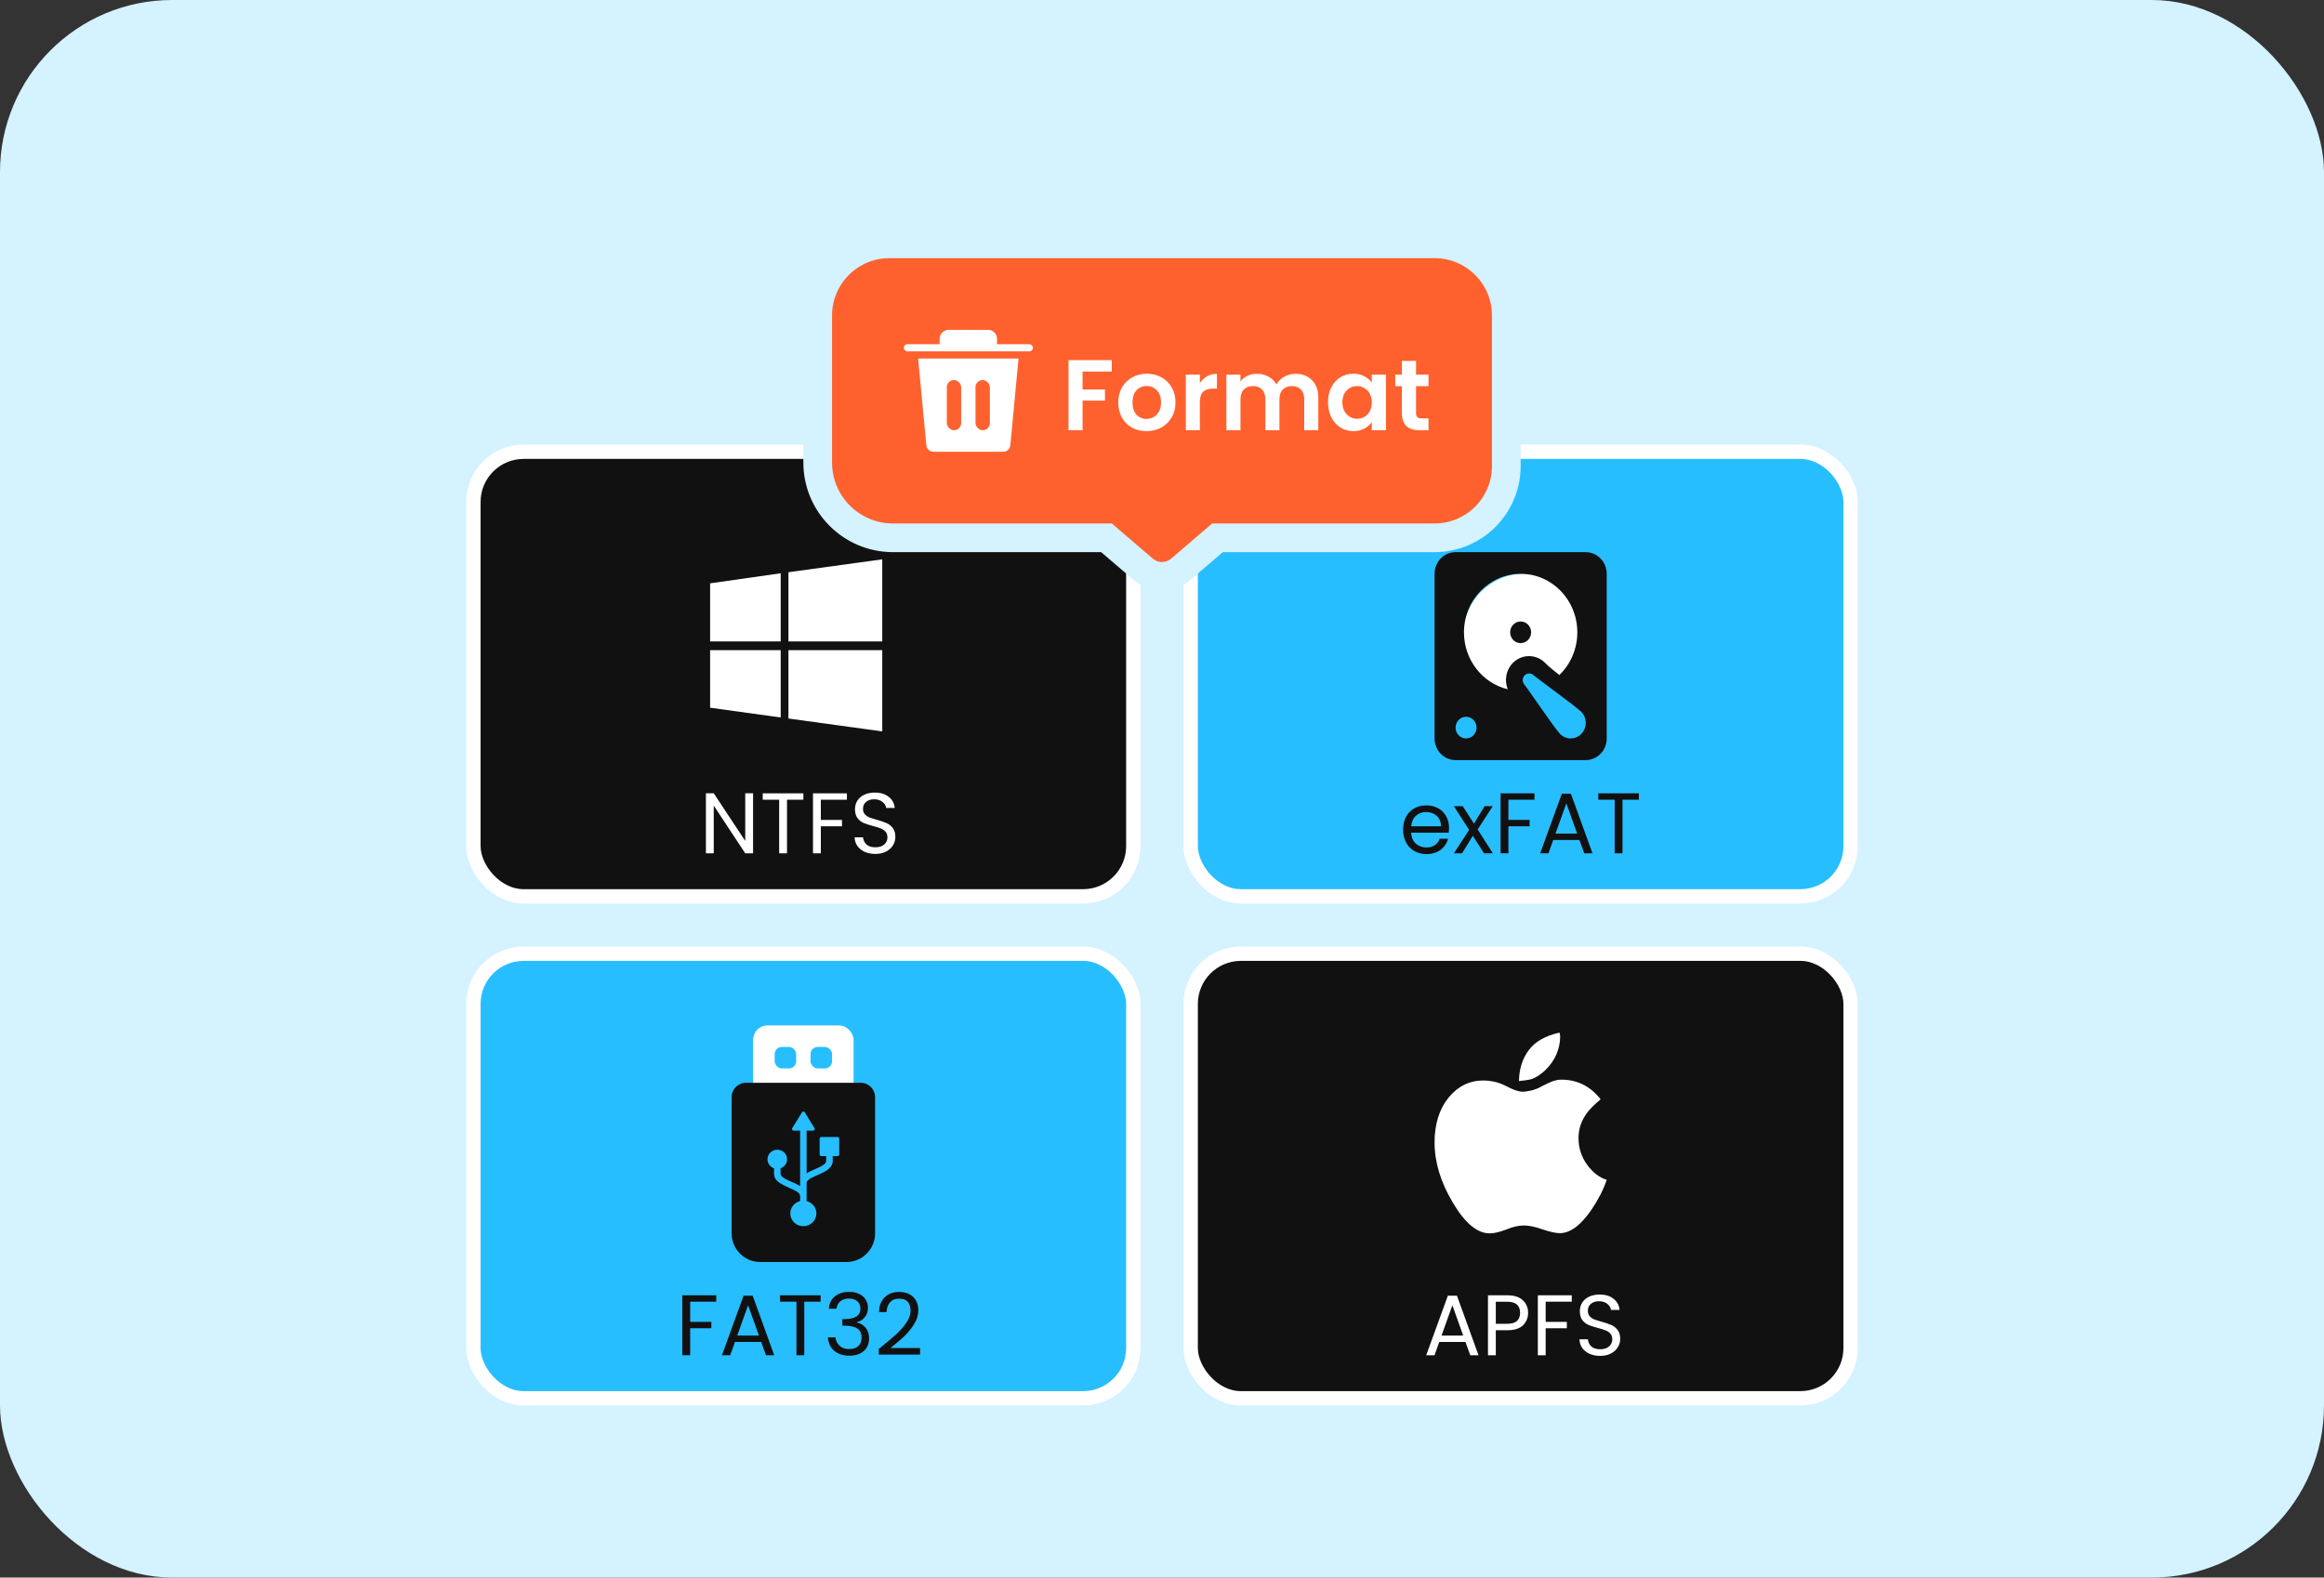
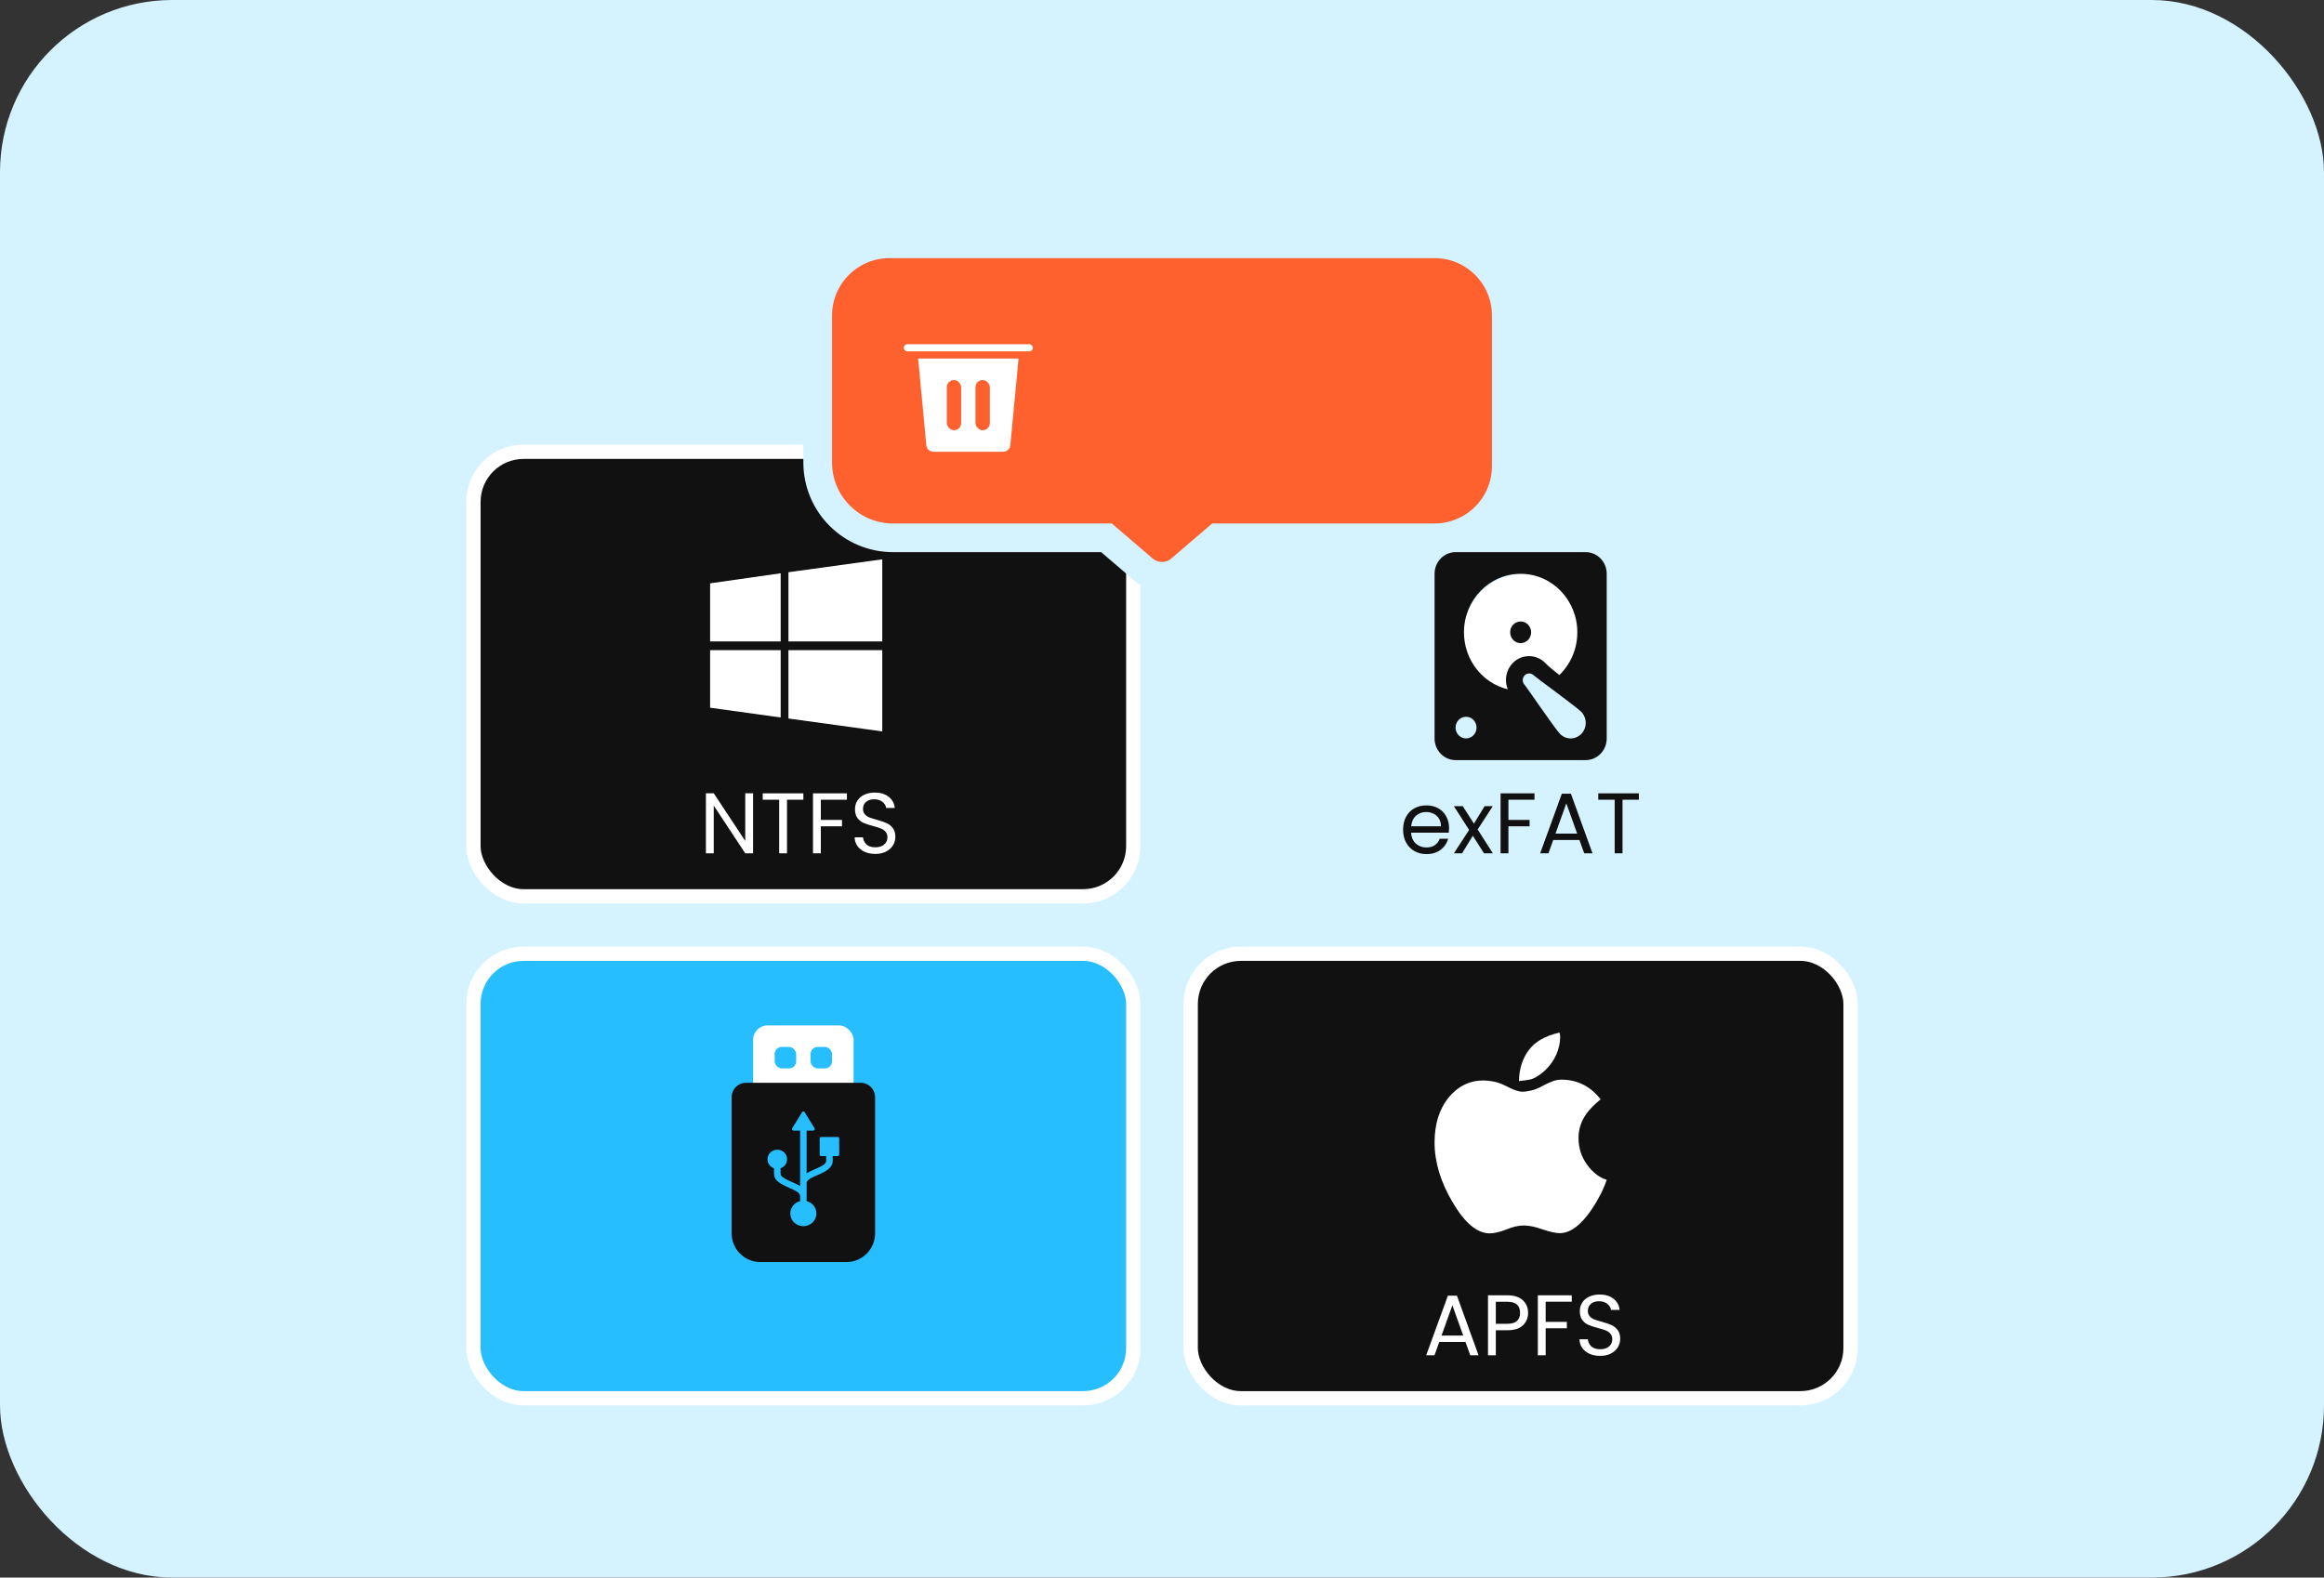
<svg xmlns="http://www.w3.org/2000/svg" width="324" height="220" viewBox="0 0 324 220" fill="none">
  <rect x="0" y="0" width="324" height="220" fill="#333333" stroke="none" />
  <rect width="324" height="220" rx="24" fill="#D4F2FF" />
  <rect x="66" y="63" width="92" height="62" rx="7" fill="#111111" stroke="white" stroke-width="2" />
  <path d="M108.839 90.666V100.056L99 98.696V90.666H108.839ZM108.839 79.945V89.451H99V81.349L108.839 79.945ZM123 90.666V102L109.92 100.2V90.666H123ZM123 78V89.451H109.92V79.8L123 78Z" fill="white" />
  <rect x="66" y="133" width="92" height="62" rx="7" fill="#27BEFF" stroke="white" stroke-width="2" />
-   <rect x="166" y="63" width="92" height="62" rx="7" fill="#27BEFF" stroke="white" stroke-width="2" />
  <rect x="166" y="133" width="92" height="62" rx="7" fill="#111111" stroke="white" stroke-width="2" />
  <path d="M221.262 162.423C222.058 163.512 222.971 164.216 224 164.535C223.553 165.869 222.845 167.258 221.874 168.704C220.379 170.883 218.903 171.972 217.447 171.972C216.903 171.972 216.097 171.793 215.029 171.437C214.039 171.08 213.175 170.901 212.437 170.901C211.699 170.901 210.883 171.089 209.99 171.465C209.058 171.822 208.291 172 207.689 172C205.942 172 204.223 170.563 202.534 167.69C200.845 164.854 200 162.066 200 159.324C200 156.789 200.641 154.714 201.922 153.099C203.243 151.484 204.874 150.676 206.816 150.676C207.243 150.676 207.718 150.728 208.243 150.831C208.767 150.934 209.311 151.127 209.874 151.408C210.476 151.728 210.971 151.948 211.359 152.07C211.748 152.192 212.049 152.254 212.262 152.254C212.515 152.254 212.903 152.197 213.427 152.085C213.951 151.972 214.476 151.765 215 151.465C215.563 151.164 216.049 150.939 216.456 150.789C216.864 150.638 217.282 150.563 217.709 150.563C219.068 150.563 220.291 150.92 221.379 151.634C221.961 152.009 222.553 152.563 223.155 153.296C222.262 154.047 221.612 154.704 221.204 155.268C220.447 156.319 220.068 157.465 220.068 158.704C220.068 160.075 220.466 161.315 221.262 162.423ZM215.408 149.268C214.728 149.887 214.107 150.291 213.544 150.479C213.35 150.535 213.102 150.587 212.801 150.634C212.5 150.681 212.155 150.723 211.767 150.761C211.786 149.108 212.233 147.681 213.107 146.479C213.981 145.277 215.417 144.451 217.417 144C217.456 144.188 217.485 144.319 217.505 144.394V144.704C217.505 145.38 217.34 146.141 217.01 146.986C216.66 147.812 216.126 148.573 215.408 149.268Z" fill="white" />
  <rect x="105" y="143" width="14" height="12" rx="2" fill="white" />
  <path d="M102 153C102 151.895 102.895 151 104 151H120C121.105 151 122 151.895 122 153V172C122 174.209 120.209 176 118 176H106C103.791 176 102 174.209 102 172V153Z" fill="#111111" />
  <path d="M111.999 155C112.078 155 112.154 155.042 112.19 155.112L113.555 157.335C113.576 157.369 113.591 157.404 113.591 157.447C113.591 157.482 113.583 157.524 113.563 157.559C113.52 157.629 113.448 157.671 113.364 157.671L112.455 157.671L112.455 163.625C113.466 162.994 115.183 162.615 115.183 161.889L115.183 161.223L114.499 161.223C114.372 161.223 114.272 161.126 114.272 161.001L114.272 158.779C114.272 158.654 114.372 158.557 114.499 158.557L116.773 158.557C116.9 158.557 117 158.654 117 158.779L117 161.001C117 161.126 116.9 161.223 116.773 161.223L116.092 161.223L116.092 161.889C116.092 163.769 112.455 163.912 112.455 164.999L112.455 167.501C113.236 167.703 113.821 168.396 113.821 169.222C113.818 170.202 113.002 171 111.999 171C110.996 171 110.179 170.202 110.179 169.222C110.179 168.396 110.761 167.7 111.545 167.501C111.545 166.525 111.787 166.406 110.003 165.64C107.73 164.64 107.908 164.191 107.908 162.924C107.375 162.737 107 162.251 107 161.667C107 160.931 107.61 160.333 108.365 160.333C109.12 160.333 109.73 160.929 109.73 161.667C109.73 162.251 109.353 162.737 108.822 162.924L108.822 163.667C108.822 164.393 110.542 164.772 111.55 165.403L111.55 157.669L110.641 157.669C110.557 157.669 110.486 157.626 110.442 157.557C110.399 157.487 110.406 157.397 110.45 157.335L111.815 155.112C111.843 155.042 111.92 155 111.999 155Z" fill="#27BEFF" />
  <rect x="108" y="146" width="3" height="3" rx="1" fill="#27BEFF" />
  <rect x="113" y="146" width="3" height="3" rx="1" fill="#27BEFF" />
  <path d="M221 88.5C221 91.224 219.719 93.649 217.726 95.204C216.284 96.33 214.47 93 212.5 93C211.811 93 211.141 96.918 210.5 96.763C206.771 95.864 204 92.505 204 88.5C204 83.806 207.806 80 212.5 80C217.194 80 221 83.806 221 88.5Z" fill="white" />
  <path d="M213.463 88.177C213.463 87.343 212.808 86.667 212 86.667C211.192 86.667 210.537 87.343 210.537 88.177C210.537 89.011 211.192 89.688 212 89.688C212.808 89.688 213.463 89.011 213.463 88.177ZM202.927 77C201.311 77 200 78.353 200 80.021V102.979C200 104.647 201.311 106 202.927 106H221.073C222.689 106 224 104.647 224 102.979V80.021C224 78.353 222.689 77 221.073 77H202.927ZM212 80.021C216.367 80.021 219.902 83.67 219.902 88.177C219.902 90.527 218.942 92.648 217.397 94.134C216.607 93.518 215.869 92.914 215.448 92.473C214.189 91.174 212.152 91.174 210.893 92.473C209.94 93.458 209.711 94.914 210.203 96.122C206.703 95.282 204.098 92.044 204.098 88.177C204.098 83.67 207.633 80.021 212 80.021ZM202.927 101.469C202.927 100.635 203.583 99.958 204.39 99.958C205.198 99.958 205.854 100.635 205.854 101.469C205.854 102.302 205.198 102.979 204.39 102.979C203.582 102.979 202.927 102.302 202.927 101.469V101.469ZM212.556 94.189C212.907 93.826 213.475 93.826 213.832 94.189C214.037 94.406 219.792 98.587 220.459 99.276C221.278 100.128 221.278 101.499 220.459 102.345C219.639 103.191 218.31 103.191 217.485 102.345C216.782 101.62 212.749 95.699 212.556 95.505C212.205 95.137 212.205 94.551 212.556 94.189Z" fill="#111111" />
  <path d="M124 34C118.477 34 114 38.477 114 44V64.5C114 70.299 118.701 75 124.5 75H154.26L159.397 79.403C160.895 80.687 163.105 80.687 164.603 79.403L169.74 75H200C205.523 75 210 70.523 210 65V44C210 38.477 205.523 34 200 34H124Z" fill="#FF612E" stroke="#D4F2FF" stroke-width="4" />
-   <path d="M155 50.228V51.81H150.926V54.316H154.048V55.87H150.926V60H148.966V50.228H155ZM159.834 60.126C159.087 60.126 158.415 59.963 157.818 59.636C157.22 59.3 156.749 58.829 156.404 58.222C156.068 57.615 155.9 56.915 155.9 56.122C155.9 55.329 156.072 54.629 156.418 54.022C156.772 53.415 157.253 52.949 157.86 52.622C158.466 52.286 159.143 52.118 159.89 52.118C160.636 52.118 161.313 52.286 161.92 52.622C162.526 52.949 163.002 53.415 163.348 54.022C163.702 54.629 163.88 55.329 163.88 56.122C163.88 56.915 163.698 57.615 163.334 58.222C162.979 58.829 162.494 59.3 161.878 59.636C161.271 59.963 160.59 60.126 159.834 60.126ZM159.834 58.418C160.188 58.418 160.52 58.334 160.828 58.166C161.145 57.989 161.397 57.727 161.584 57.382C161.77 57.037 161.864 56.617 161.864 56.122C161.864 55.385 161.668 54.82 161.276 54.428C160.893 54.027 160.422 53.826 159.862 53.826C159.302 53.826 158.83 54.027 158.448 54.428C158.074 54.82 157.888 55.385 157.888 56.122C157.888 56.859 158.07 57.429 158.434 57.83C158.807 58.222 159.274 58.418 159.834 58.418ZM167.278 53.448C167.53 53.037 167.856 52.715 168.258 52.482C168.668 52.249 169.135 52.132 169.658 52.132V54.19H169.14C168.524 54.19 168.057 54.335 167.74 54.624C167.432 54.913 167.278 55.417 167.278 56.136V60H165.318V52.244H167.278V53.448ZM180.61 52.132C181.562 52.132 182.327 52.426 182.906 53.014C183.494 53.593 183.788 54.405 183.788 55.45V60H181.828V55.716C181.828 55.109 181.674 54.647 181.366 54.33C181.058 54.003 180.638 53.84 180.106 53.84C179.574 53.84 179.149 54.003 178.832 54.33C178.524 54.647 178.37 55.109 178.37 55.716V60H176.41V55.716C176.41 55.109 176.256 54.647 175.948 54.33C175.64 54.003 175.22 53.84 174.688 53.84C174.146 53.84 173.717 54.003 173.4 54.33C173.092 54.647 172.938 55.109 172.938 55.716V60H170.978V52.244H172.938V53.182C173.19 52.855 173.512 52.599 173.904 52.412C174.305 52.225 174.744 52.132 175.22 52.132C175.826 52.132 176.368 52.263 176.844 52.524C177.32 52.776 177.688 53.14 177.95 53.616C178.202 53.168 178.566 52.809 179.042 52.538C179.527 52.267 180.05 52.132 180.61 52.132ZM185.144 56.094C185.144 55.31 185.298 54.615 185.606 54.008C185.923 53.401 186.348 52.935 186.88 52.608C187.421 52.281 188.023 52.118 188.686 52.118C189.264 52.118 189.768 52.235 190.198 52.468C190.636 52.701 190.986 52.995 191.248 53.35V52.244H193.222V60H191.248V58.866C190.996 59.23 190.646 59.533 190.198 59.776C189.759 60.009 189.25 60.126 188.672 60.126C188.018 60.126 187.421 59.958 186.88 59.622C186.348 59.286 185.923 58.815 185.606 58.208C185.298 57.592 185.144 56.887 185.144 56.094ZM191.248 56.122C191.248 55.646 191.154 55.24 190.968 54.904C190.781 54.559 190.529 54.297 190.212 54.12C189.894 53.933 189.554 53.84 189.19 53.84C188.826 53.84 188.49 53.929 188.182 54.106C187.874 54.283 187.622 54.545 187.426 54.89C187.239 55.226 187.146 55.627 187.146 56.094C187.146 56.561 187.239 56.971 187.426 57.326C187.622 57.671 187.874 57.937 188.182 58.124C188.499 58.311 188.835 58.404 189.19 58.404C189.554 58.404 189.894 58.315 190.212 58.138C190.529 57.951 190.781 57.69 190.968 57.354C191.154 57.009 191.248 56.598 191.248 56.122ZM197.418 53.854V57.606C197.418 57.867 197.479 58.059 197.6 58.18C197.731 58.292 197.945 58.348 198.244 58.348H199.154V60H197.922C196.27 60 195.444 59.197 195.444 57.592V53.854H194.52V52.244H195.444V50.326H197.418V52.244H199.154V53.854H197.418Z" fill="white" />
-   <path d="M131 47.25C131 46.56 131.56 46 132.25 46L137.75 46C138.44 46 139 46.56 139 47.25L139 48.261L131 48.26L131 47.25Z" fill="white" />
  <rect width="18" height="1" rx="0.5" transform="matrix(1 3.27912e-05 3.40759e-05 1 126 48)" fill="white" />
  <path d="M128 50H142L140.855 62.094C140.806 62.608 140.375 63 139.859 63H130.141C129.625 63 129.194 62.608 129.145 62.094L128 50Z" fill="white" />
  <rect x="136" y="53" width="2" height="7" rx="1" fill="#FF612E" />
  <rect x="132" y="53" width="2" height="7" rx="1" fill="#FF612E" />
  <path d="M104.99 119H103.898L99.506 112.34V119H98.414V110.624H99.506L103.898 117.272V110.624H104.99V119ZM112 110.636V111.524H109.72V119H108.628V111.524H106.336V110.636H112ZM118.072 110.636V111.524H114.436V114.344H117.388V115.232H114.436V119H113.344V110.636H118.072ZM122.043 119.084C121.491 119.084 120.995 118.988 120.555 118.796C120.123 118.596 119.783 118.324 119.535 117.98C119.287 117.628 119.159 117.224 119.151 116.768H120.315C120.355 117.16 120.515 117.492 120.795 117.764C121.083 118.028 121.499 118.16 122.043 118.16C122.563 118.16 122.971 118.032 123.267 117.776C123.571 117.512 123.723 117.176 123.723 116.768C123.723 116.448 123.635 116.188 123.459 115.988C123.283 115.788 123.063 115.636 122.799 115.532C122.535 115.428 122.179 115.316 121.731 115.196C121.179 115.052 120.735 114.908 120.399 114.764C120.071 114.62 119.787 114.396 119.547 114.092C119.315 113.78 119.199 113.364 119.199 112.844C119.199 112.388 119.315 111.984 119.547 111.632C119.779 111.28 120.103 111.008 120.519 110.816C120.943 110.624 121.427 110.528 121.971 110.528C122.755 110.528 123.395 110.724 123.891 111.116C124.395 111.508 124.679 112.028 124.743 112.676H123.543C123.503 112.356 123.335 112.076 123.039 111.836C122.743 111.588 122.351 111.464 121.863 111.464C121.407 111.464 121.035 111.584 120.747 111.824C120.459 112.056 120.315 112.384 120.315 112.808C120.315 113.112 120.399 113.36 120.567 113.552C120.743 113.744 120.955 113.892 121.203 113.996C121.459 114.092 121.815 114.204 122.271 114.332C122.823 114.484 123.267 114.636 123.603 114.788C123.939 114.932 124.227 115.16 124.467 115.472C124.707 115.776 124.827 116.192 124.827 116.72C124.827 117.128 124.719 117.512 124.503 117.872C124.287 118.232 123.967 118.524 123.543 118.748C123.119 118.972 122.619 119.084 122.043 119.084Z" fill="white" />
  <path d="M202.02 115.46C202.02 115.668 202.008 115.888 201.984 116.12H196.728C196.768 116.768 196.988 117.276 197.388 117.644C197.796 118.004 198.288 118.184 198.864 118.184C199.336 118.184 199.728 118.076 200.04 117.86C200.36 117.636 200.584 117.34 200.712 116.972H201.888C201.712 117.604 201.36 118.12 200.832 118.52C200.304 118.912 199.648 119.108 198.864 119.108C198.24 119.108 197.68 118.968 197.184 118.688C196.696 118.408 196.312 118.012 196.032 117.5C195.752 116.98 195.612 116.38 195.612 115.7C195.612 115.02 195.748 114.424 196.02 113.912C196.292 113.4 196.672 113.008 197.16 112.736C197.656 112.456 198.224 112.316 198.864 112.316C199.488 112.316 200.04 112.452 200.52 112.724C201 112.996 201.368 113.372 201.624 113.852C201.888 114.324 202.02 114.86 202.02 115.46ZM200.892 115.232C200.892 114.816 200.8 114.46 200.616 114.164C200.432 113.86 200.18 113.632 199.86 113.48C199.548 113.32 199.2 113.24 198.816 113.24C198.264 113.24 197.792 113.416 197.4 113.768C197.016 114.12 196.796 114.608 196.74 115.232H200.892ZM206.893 119L205.333 116.552L203.833 119H202.693L204.817 115.736L202.693 112.424H203.929L205.489 114.86L206.977 112.424H208.117L206.005 115.676L208.129 119H206.893ZM213.931 110.636V111.524H210.295V114.344H213.247V115.232H210.295V119H209.203V110.636H213.931ZM220.194 117.14H216.546L215.874 119H214.722L217.746 110.684H219.006L222.018 119H220.866L220.194 117.14ZM219.882 116.252L218.37 112.028L216.858 116.252H219.882ZM228.484 110.636V111.524H226.204V119H225.112V111.524H222.82V110.636H228.484Z" fill="#111111" />
  <path d="M204.306 187.14H200.658L199.986 189H198.833L201.858 180.684H203.118L206.13 189H204.978L204.306 187.14ZM203.994 186.252L202.482 182.028L200.97 186.252H203.994ZM213.039 183.084C213.039 183.78 212.799 184.36 212.319 184.824C211.847 185.28 211.123 185.508 210.147 185.508H208.539V189H207.447V180.636H210.147C211.091 180.636 211.807 180.864 212.295 181.32C212.791 181.776 213.039 182.364 213.039 183.084ZM210.147 184.608C210.755 184.608 211.203 184.476 211.491 184.212C211.779 183.948 211.923 183.572 211.923 183.084C211.923 182.052 211.331 181.536 210.147 181.536H208.539V184.608H210.147ZM219.125 180.636V181.524H215.489V184.344H218.441V185.232H215.489V189H214.397V180.636H219.125ZM223.096 189.084C222.544 189.084 222.048 188.988 221.608 188.796C221.176 188.596 220.836 188.324 220.588 187.98C220.34 187.628 220.212 187.224 220.204 186.768H221.368C221.408 187.16 221.568 187.492 221.848 187.764C222.136 188.028 222.552 188.16 223.096 188.16C223.616 188.16 224.024 188.032 224.32 187.776C224.624 187.512 224.776 187.176 224.776 186.768C224.776 186.448 224.688 186.188 224.512 185.988C224.336 185.788 224.116 185.636 223.852 185.532C223.588 185.428 223.232 185.316 222.784 185.196C222.232 185.052 221.788 184.908 221.452 184.764C221.124 184.62 220.84 184.396 220.6 184.092C220.368 183.78 220.252 183.364 220.252 182.844C220.252 182.388 220.368 181.984 220.6 181.632C220.832 181.28 221.156 181.008 221.572 180.816C221.996 180.624 222.48 180.528 223.024 180.528C223.808 180.528 224.448 180.724 224.944 181.116C225.448 181.508 225.732 182.028 225.796 182.676H224.596C224.556 182.356 224.388 182.076 224.092 181.836C223.796 181.588 223.404 181.464 222.916 181.464C222.46 181.464 222.088 181.584 221.8 181.824C221.512 182.056 221.368 182.384 221.368 182.808C221.368 183.112 221.452 183.36 221.62 183.552C221.796 183.744 222.008 183.892 222.256 183.996C222.512 184.092 222.868 184.204 223.324 184.332C223.876 184.484 224.32 184.636 224.656 184.788C224.992 184.932 225.28 185.16 225.52 185.472C225.76 185.776 225.88 186.192 225.88 186.72C225.88 187.128 225.772 187.512 225.556 187.872C225.34 188.232 225.02 188.524 224.596 188.748C224.172 188.972 223.672 189.084 223.096 189.084Z" fill="white" />
-   <path d="M99.855 180.636V181.524H96.219V184.344H99.171V185.232H96.219V189H95.127V180.636H99.855ZM106.118 187.14H102.47L101.798 189H100.646L103.67 180.684H104.93L107.942 189H106.79L106.118 187.14ZM105.806 186.252L104.294 182.028L102.782 186.252H105.806ZM114.408 180.636V181.524H112.128V189H111.036V181.524H108.744V180.636H114.408ZM115.548 182.508C115.604 181.772 115.888 181.196 116.4 180.78C116.912 180.364 117.576 180.156 118.392 180.156C118.936 180.156 119.404 180.256 119.796 180.456C120.196 180.648 120.496 180.912 120.696 181.248C120.904 181.584 121.008 181.964 121.008 182.388C121.008 182.884 120.864 183.312 120.576 183.672C120.296 184.032 119.928 184.264 119.472 184.368V184.428C119.992 184.556 120.404 184.808 120.708 185.184C121.012 185.56 121.164 186.052 121.164 186.66C121.164 187.116 121.06 187.528 120.852 187.896C120.644 188.256 120.332 188.54 119.916 188.748C119.5 188.956 119 189.06 118.416 189.06C117.568 189.06 116.872 188.84 116.328 188.4C115.784 187.952 115.48 187.32 115.416 186.504H116.472C116.528 186.984 116.724 187.376 117.06 187.68C117.396 187.984 117.844 188.136 118.404 188.136C118.964 188.136 119.388 187.992 119.676 187.704C119.972 187.408 120.12 187.028 120.12 186.564C120.12 185.964 119.92 185.532 119.52 185.268C119.12 185.004 118.516 184.872 117.708 184.872H117.432V183.96H117.72C118.456 183.952 119.012 183.832 119.388 183.6C119.764 183.36 119.952 182.992 119.952 182.496C119.952 182.072 119.812 181.732 119.532 181.476C119.26 181.22 118.868 181.092 118.356 181.092C117.86 181.092 117.46 181.22 117.156 181.476C116.852 181.732 116.672 182.076 116.616 182.508H115.548ZM122.507 188.124C123.523 187.308 124.319 186.64 124.895 186.12C125.471 185.592 125.955 185.044 126.347 184.476C126.747 183.9 126.947 183.336 126.947 182.784C126.947 182.264 126.819 181.856 126.563 181.56C126.315 181.256 125.911 181.104 125.351 181.104C124.807 181.104 124.383 181.276 124.079 181.62C123.783 181.956 123.623 182.408 123.599 182.976H122.543C122.575 182.08 122.847 181.388 123.359 180.9C123.871 180.412 124.531 180.168 125.339 180.168C126.163 180.168 126.815 180.396 127.295 180.852C127.783 181.308 128.027 181.936 128.027 182.736C128.027 183.4 127.827 184.048 127.427 184.68C127.035 185.304 126.587 185.856 126.083 186.336C125.579 186.808 124.935 187.36 124.151 187.992H128.279V188.904H122.507V188.124Z" fill="#111111" />
</svg>